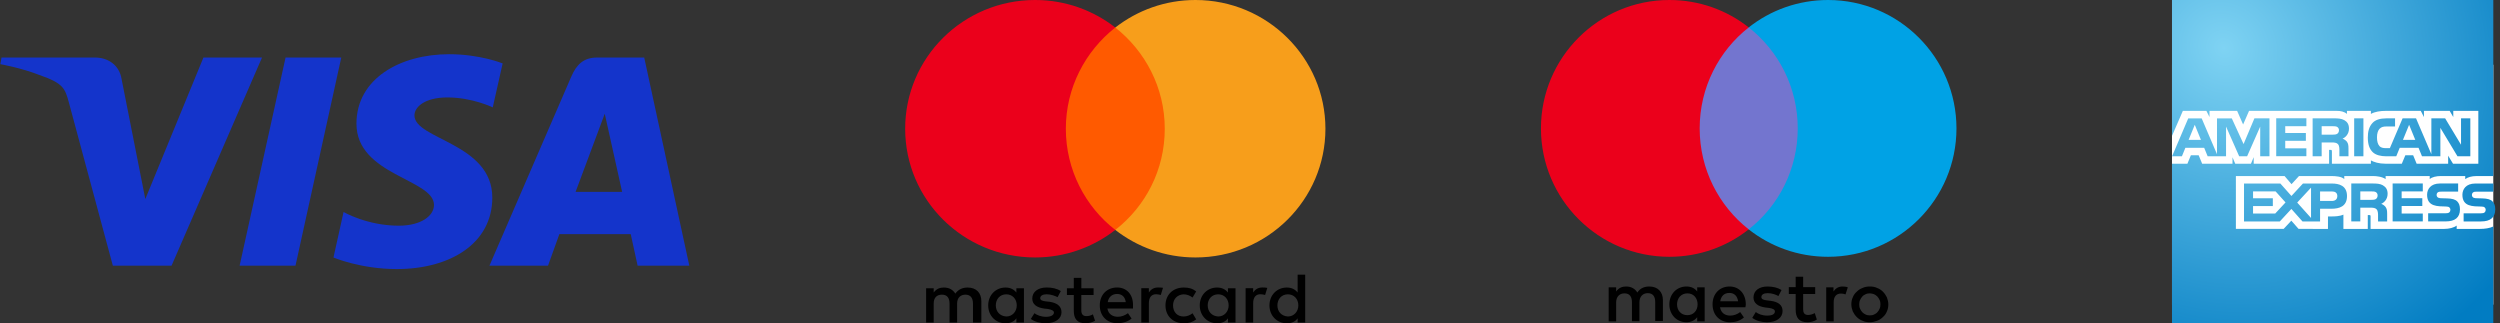
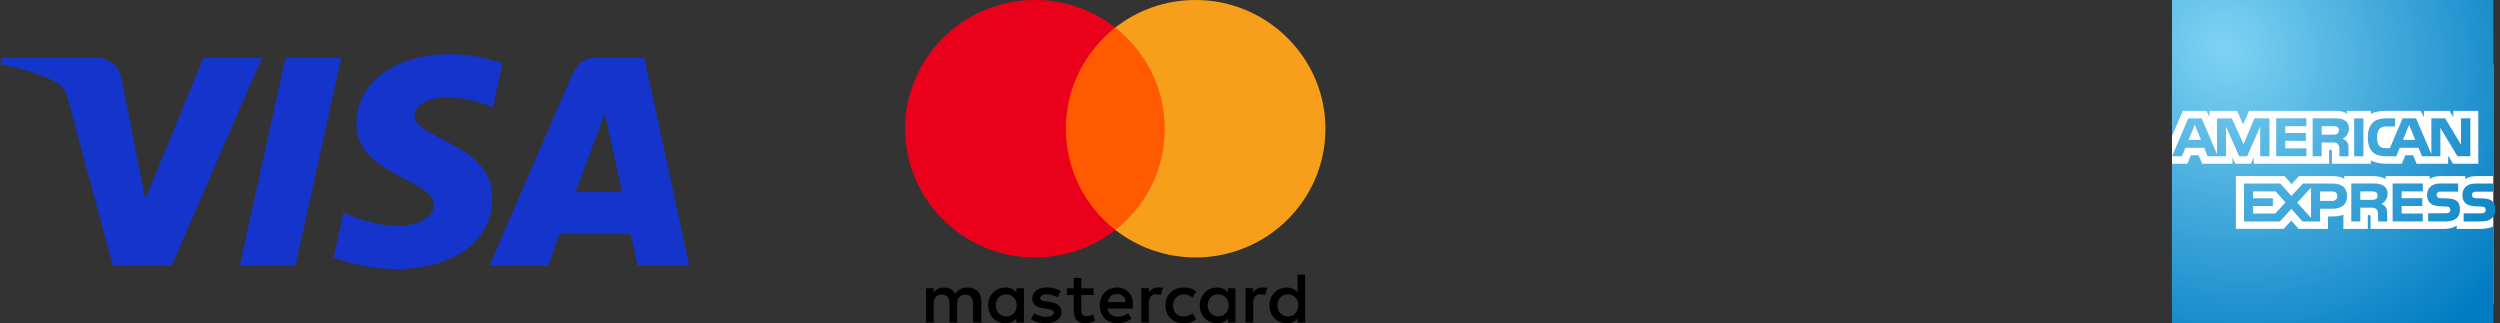
<svg xmlns="http://www.w3.org/2000/svg" width="232" height="30" viewBox="0 0 232 30" fill="none">
  <rect x="0" y="0" width="232" height="30" fill="#333333" stroke="none" />
  <g clip-path="url(#clip0_211_243)">
    <path d="M41.676 5.031C37.136 5.031 33.079 7.296 33.079 11.48C33.079 16.278 40.274 16.61 40.274 19.02C40.274 20.035 39.066 20.944 37.002 20.944C34.072 20.944 31.883 19.674 31.883 19.674L30.946 23.897C30.946 23.897 33.468 24.969 36.817 24.969C41.78 24.969 45.686 22.593 45.686 18.337C45.686 13.267 38.461 12.945 38.461 10.708C38.461 9.913 39.453 9.042 41.511 9.042C43.833 9.042 45.728 9.965 45.728 9.965L46.645 5.887C46.645 5.887 44.583 5.031 41.676 5.031ZM0.142 5.339L0.032 5.954C0.032 5.954 1.942 6.291 3.662 6.962C5.877 7.731 6.035 8.179 6.408 9.571L10.472 24.652H15.921L24.315 5.339H18.879L13.485 18.47L11.284 7.339C11.082 6.065 10.06 5.339 8.808 5.339H0.142ZM26.501 5.339L22.237 24.652H27.421L31.67 5.339H26.501ZM55.414 5.339C54.164 5.339 53.502 5.983 53.016 7.108L45.421 24.652H50.857L51.909 21.728H58.532L59.171 24.652H63.968L59.783 5.339H55.414ZM56.121 10.556L57.732 17.804H53.415L56.121 10.556Z" fill="#1434CB" />
  </g>
  <g clip-path="url(#clip1_211_243)">
    <path d="M91.069 29.934V27.943C91.069 27.182 90.6 26.683 89.796 26.683C89.394 26.683 88.957 26.814 88.656 27.247C88.422 26.884 88.087 26.683 87.583 26.683C87.247 26.683 86.912 26.784 86.646 27.147V26.749H85.944V29.934H86.646V28.175C86.646 27.611 86.947 27.344 87.415 27.344C87.884 27.344 88.118 27.642 88.118 28.175V29.934H88.82V28.175C88.82 27.611 89.156 27.344 89.589 27.344C90.058 27.344 90.292 27.642 90.292 28.175V29.934H91.069ZM101.49 26.749H100.35V25.786H99.648V26.749H99.011V27.379H99.648V28.84C99.648 29.571 99.948 30 100.752 30C101.053 30 101.388 29.899 101.623 29.768L101.42 29.169C101.217 29.3 100.982 29.335 100.815 29.335C100.479 29.335 100.346 29.134 100.346 28.805V27.379H101.486V26.749H101.49ZM107.454 26.679C107.052 26.679 106.783 26.88 106.615 27.143V26.745H105.912V29.93H106.615V28.137C106.615 27.607 106.849 27.305 107.286 27.305C107.419 27.305 107.587 27.34 107.723 27.371L107.926 26.706C107.786 26.679 107.587 26.679 107.454 26.679ZM98.442 27.012C98.106 26.78 97.638 26.679 97.134 26.679C96.33 26.679 95.795 27.077 95.795 27.707C95.795 28.237 96.197 28.539 96.9 28.635L97.236 28.67C97.602 28.736 97.805 28.836 97.805 29.003C97.805 29.235 97.536 29.401 97.068 29.401C96.599 29.401 96.228 29.235 95.994 29.068L95.659 29.598C96.025 29.865 96.529 29.996 97.032 29.996C97.969 29.996 98.508 29.563 98.508 28.968C98.508 28.403 98.071 28.106 97.403 28.005L97.068 27.97C96.767 27.936 96.533 27.87 96.533 27.673C96.533 27.441 96.767 27.309 97.138 27.309C97.54 27.309 97.942 27.476 98.145 27.576L98.442 27.012ZM117.134 26.679C116.732 26.679 116.462 26.88 116.294 27.143V26.745H115.592V29.93H116.294V28.137C116.294 27.607 116.529 27.305 116.966 27.305C117.098 27.305 117.266 27.34 117.403 27.371L117.606 26.714C117.469 26.679 117.27 26.679 117.134 26.679ZM108.156 28.341C108.156 29.304 108.828 30 109.866 30C110.334 30 110.67 29.899 111.006 29.637L110.67 29.072C110.401 29.273 110.135 29.37 109.831 29.37C109.261 29.37 108.859 28.972 108.859 28.341C108.859 27.742 109.261 27.344 109.831 27.313C110.131 27.313 110.401 27.414 110.67 27.611L111.006 27.046C110.67 26.78 110.334 26.683 109.866 26.683C108.828 26.679 108.156 27.379 108.156 28.341ZM114.655 28.341V26.749H113.953V27.147C113.718 26.849 113.383 26.683 112.946 26.683C112.04 26.683 111.337 27.379 111.337 28.341C111.337 29.304 112.04 30 112.946 30C113.414 30 113.75 29.834 113.953 29.536V29.934H114.655V28.341ZM112.075 28.341C112.075 27.777 112.442 27.313 113.047 27.313C113.617 27.313 114.019 27.746 114.019 28.341C114.019 28.906 113.617 29.37 113.047 29.37C112.446 29.335 112.075 28.902 112.075 28.341ZM103.668 26.679C102.731 26.679 102.06 27.344 102.06 28.338C102.06 29.335 102.731 29.996 103.703 29.996C104.171 29.996 104.64 29.865 105.011 29.563L104.675 29.064C104.406 29.265 104.07 29.397 103.738 29.397C103.301 29.397 102.868 29.196 102.766 28.635H105.143C105.143 28.535 105.143 28.469 105.143 28.369C105.174 27.344 104.569 26.679 103.668 26.679ZM103.668 27.278C104.105 27.278 104.406 27.545 104.472 28.04H102.797C102.864 27.611 103.164 27.278 103.668 27.278ZM121.123 28.341V25.488H120.42V27.147C120.186 26.849 119.85 26.683 119.413 26.683C118.508 26.683 117.805 27.379 117.805 28.341C117.805 29.304 118.508 30 119.413 30C119.881 30 120.217 29.834 120.42 29.536V29.934H121.123V28.341ZM118.543 28.341C118.543 27.777 118.91 27.313 119.515 27.313C120.084 27.313 120.486 27.746 120.486 28.341C120.486 28.906 120.084 29.37 119.515 29.37C118.91 29.335 118.543 28.902 118.543 28.341ZM95.022 28.341V26.749H94.32V27.147C94.086 26.849 93.75 26.683 93.313 26.683C92.407 26.683 91.705 27.379 91.705 28.341C91.705 29.304 92.407 30 93.313 30C93.781 30 94.117 29.834 94.32 29.536V29.934H95.022V28.341ZM92.411 28.341C92.411 27.777 92.778 27.313 93.383 27.313C93.953 27.313 94.355 27.746 94.355 28.341C94.355 28.906 93.953 29.37 93.383 29.37C92.778 29.335 92.411 28.902 92.411 28.341Z" fill="black" />
    <path d="M108.761 2.555H98.207V21.336H108.761V2.555Z" fill="#FF5A00" />
    <path d="M98.91 11.946C98.91 8.13 100.721 4.744 103.5 2.555C101.455 0.963 98.875 0 96.061 0C89.394 0 84 5.343 84 11.946C84 18.549 89.394 23.892 96.061 23.892C98.875 23.892 101.455 22.929 103.5 21.336C100.717 19.179 98.91 15.762 98.91 11.946Z" fill="#EB001B" />
    <path d="M123 11.946C123 18.549 117.606 23.892 110.939 23.892C108.125 23.892 105.545 22.929 103.5 21.336C106.314 19.144 108.09 15.762 108.09 11.946C108.09 8.13 106.279 4.744 103.5 2.555C105.541 0.963 108.121 0 110.935 0C117.606 0 123 5.378 123 11.946Z" fill="#F79E1B" />
  </g>
  <g clip-path="url(#clip2_211_243)">
    <path d="M167.486 21.285H157.055V2.545H167.486V21.285Z" fill="#7375CF" />
    <path d="M157.73 11.915C157.73 8.117 159.504 4.724 162.28 2.545C160.256 0.945 157.692 0 154.915 0C148.341 0 143 5.341 143 11.915C143 18.49 148.341 23.83 154.915 23.83C157.692 23.83 160.256 22.886 162.28 21.285C159.504 19.107 157.73 15.713 157.73 11.915Z" fill="#EB001B" />
    <path d="M181.56 11.915C181.56 18.49 176.22 23.83 169.645 23.83C166.869 23.83 164.305 22.886 162.28 21.285C165.057 19.107 166.83 15.713 166.83 11.915C166.83 8.117 165.057 4.724 162.28 2.545C164.305 0.945 166.869 0 169.645 0C176.22 0 181.56 5.341 181.56 11.915Z" fill="#00A2E5" />
    <path d="M170.995 26.587C171.13 26.587 171.342 26.607 171.477 26.665L171.265 27.32C171.111 27.262 170.976 27.243 170.841 27.243C170.397 27.243 170.166 27.532 170.166 28.053V29.826H169.472V26.665H170.147V27.05C170.339 26.761 170.609 26.587 170.995 26.587ZM168.45 27.282H167.332V28.708C167.332 29.017 167.447 29.229 167.794 29.229C167.968 29.229 168.199 29.171 168.411 29.055L168.604 29.653C168.392 29.807 168.045 29.904 167.737 29.904C166.927 29.904 166.638 29.46 166.638 28.727V27.282H166.001V26.645H166.638V25.681H167.332V26.645H168.45V27.282ZM159.639 27.956C159.716 27.494 159.986 27.185 160.487 27.185C160.931 27.185 161.22 27.455 161.297 27.956H159.639ZM162.01 28.245C162.01 27.262 161.393 26.587 160.506 26.587C159.581 26.587 158.925 27.262 158.925 28.245C158.925 29.248 159.6 29.904 160.545 29.904C161.027 29.904 161.451 29.788 161.837 29.46L161.49 28.959C161.22 29.171 160.892 29.287 160.564 29.287C160.121 29.287 159.716 29.075 159.62 28.515H161.972C161.991 28.419 162.01 28.342 162.01 28.245ZM165.037 27.474C164.844 27.359 164.459 27.204 164.054 27.204C163.668 27.204 163.456 27.339 163.456 27.571C163.456 27.783 163.688 27.841 163.996 27.879L164.324 27.918C165.018 28.014 165.423 28.303 165.423 28.863C165.423 29.46 164.902 29.904 163.977 29.904C163.456 29.904 162.974 29.769 162.608 29.499L162.936 28.959C163.167 29.132 163.514 29.287 163.996 29.287C164.459 29.287 164.71 29.152 164.71 28.901C164.71 28.727 164.536 28.631 164.15 28.573L163.823 28.535C163.109 28.438 162.724 28.11 162.724 27.609C162.724 26.973 163.244 26.587 164.035 26.587C164.536 26.587 164.999 26.703 165.326 26.915L165.037 27.474ZM173.521 27.224C173.386 27.224 173.251 27.243 173.135 27.301C173.019 27.359 172.904 27.416 172.826 27.513C172.749 27.609 172.672 27.706 172.614 27.841C172.557 27.956 172.537 28.111 172.537 28.245C172.537 28.4 172.557 28.535 172.614 28.65C172.672 28.766 172.73 28.882 172.826 28.978C172.923 29.075 173.019 29.132 173.135 29.19C173.251 29.248 173.386 29.267 173.521 29.267C173.656 29.267 173.79 29.248 173.906 29.19C174.022 29.132 174.138 29.075 174.215 28.978C174.311 28.882 174.369 28.785 174.427 28.65C174.485 28.535 174.504 28.381 174.504 28.245C174.504 28.091 174.485 27.956 174.427 27.841C174.369 27.725 174.311 27.609 174.215 27.513C174.118 27.416 174.022 27.359 173.906 27.301C173.79 27.262 173.656 27.224 173.521 27.224ZM173.521 26.587C173.771 26.587 174.003 26.626 174.195 26.722C174.407 26.799 174.581 26.915 174.735 27.069C174.889 27.224 175.005 27.397 175.102 27.59C175.179 27.802 175.237 28.014 175.237 28.245C175.237 28.477 175.198 28.708 175.102 28.901C175.024 29.113 174.889 29.287 174.735 29.422C174.581 29.576 174.407 29.692 174.195 29.769C173.983 29.846 173.752 29.904 173.521 29.904C173.27 29.904 173.039 29.865 172.846 29.769C172.634 29.692 172.46 29.576 172.306 29.422C172.152 29.267 172.036 29.094 171.94 28.901C171.862 28.689 171.805 28.477 171.805 28.245C171.805 28.014 171.843 27.783 171.94 27.59C172.017 27.378 172.152 27.204 172.306 27.069C172.46 26.915 172.634 26.799 172.846 26.722C173.039 26.626 173.27 26.587 173.521 26.587ZM155.629 28.245C155.629 27.686 155.995 27.224 156.593 27.224C157.171 27.224 157.537 27.667 157.537 28.245C157.537 28.824 157.152 29.248 156.593 29.248C155.995 29.248 155.629 28.805 155.629 28.245ZM158.193 28.245V26.665H157.499V27.05C157.287 26.761 156.959 26.587 156.496 26.587C155.609 26.587 154.915 27.282 154.915 28.245C154.915 29.209 155.609 29.904 156.496 29.904C156.94 29.904 157.267 29.73 157.499 29.441V29.826H158.193V28.245ZM154.317 29.826V27.841C154.317 27.089 153.835 26.587 153.064 26.587C152.659 26.587 152.235 26.703 151.946 27.146C151.734 26.799 151.387 26.587 150.905 26.587C150.577 26.587 150.23 26.684 149.979 27.05V26.665H149.285V29.826H149.979V28.072C149.979 27.532 150.288 27.224 150.751 27.224C151.213 27.224 151.445 27.513 151.445 28.053V29.807H152.139V28.053C152.139 27.513 152.467 27.204 152.91 27.204C153.373 27.204 153.604 27.494 153.604 28.033V29.788H154.317V29.826Z" fill="black" />
  </g>
  <g clip-path="url(#clip3_211_243)">
    <path d="M231.378 6.007H201.56V28.274H231.378V6.007Z" fill="white" />
    <path d="M231.378 16.338H229.824C229.36 16.338 229.012 16.446 228.773 16.62V16.338H226.482C226.119 16.338 225.681 16.426 225.478 16.62V16.338H221.385V16.62C221.058 16.389 220.51 16.338 220.251 16.338H217.548V16.62C217.29 16.37 216.722 16.338 216.375 16.338H213.346L212.653 17.09L212.009 16.338H207.49V21.241H211.923L212.634 20.479L213.307 21.241L216.036 21.243V20.087H216.308C216.669 20.087 217.096 20.079 217.468 19.918V21.243H219.73V19.959H219.841C219.979 19.959 219.989 19.97 219.989 20.101V21.243H226.832C227.263 21.243 227.727 21.132 227.978 20.933V21.243H230.147C230.597 21.243 231.042 21.178 231.378 21.019V30.002H201.561V15.193H202.992L203.314 14.407H204.036L204.36 15.193H207.177V14.595L207.43 15.195H208.889L209.143 14.585V15.193H216.141V13.91H216.276C216.377 13.91 216.4 13.922 216.4 14.078V15.192H220.021V14.887C220.309 15.044 220.763 15.192 221.366 15.192H222.888L223.217 14.406H223.939L224.263 15.192H227.188V14.447L227.638 15.192H229.989V10.289H227.664V10.865L227.331 10.289H224.942V10.865L224.649 10.289H221.422C220.878 10.289 220.4 10.361 220.02 10.571V10.289H217.797V10.571C217.544 10.356 217.215 10.289 216.847 10.289H208.712L208.161 11.553L207.605 10.289H205.043V10.865L204.754 10.289H202.569L201.559 12.614V-0.001H231.378V16.336M229.246 14.5H228.052L226.466 11.864V14.501H224.761L224.439 13.714H222.694L222.373 14.501H221.397C220.985 14.501 220.47 14.406 220.178 14.11C219.887 13.813 219.734 13.408 219.734 12.768C219.734 12.246 219.827 11.769 220.184 11.394C220.452 11.114 220.882 10.983 221.46 10.983H222.261V11.736H221.477C221.167 11.736 220.993 11.783 220.828 11.947C220.681 12.094 220.583 12.374 220.583 12.744C220.583 13.114 220.656 13.388 220.822 13.568C220.945 13.705 221.177 13.748 221.403 13.748H221.779L222.96 10.984H224.209L225.63 14.31V10.983H226.91L228.383 13.432V10.983H229.246V14.5ZM218.467 14.5H219.325V10.979H218.467V14.5ZM217.553 11.151C217.282 10.997 216.968 10.981 216.543 10.981H214.612V14.5H215.45V13.218H216.35C216.656 13.218 216.839 13.246 216.958 13.372C217.114 13.537 217.096 13.844 217.096 14.054V14.499H217.939V13.8C217.939 13.493 217.918 13.333 217.801 13.162C217.729 13.06 217.571 12.934 217.388 12.864C217.609 12.777 217.985 12.488 217.985 11.93C217.985 11.536 217.822 11.306 217.553 11.15M214.032 13.763L212.07 13.765V13.068H213.984V12.345H212.07V11.711H214.032V10.978H211.233V14.497H214.032L214.032 13.763ZM210.607 10.979H209.211L208.203 13.37L207.11 10.985H205.738V14.313L204.316 10.985H203.069L201.568 14.503H202.481L202.803 13.716H204.548L204.87 14.503H206.577V11.745L207.796 14.503H208.532L209.747 11.748V14.503H210.607L210.607 10.979ZM224.137 12.978L223.565 11.58L222.994 12.978H224.137ZM216.882 12.422C216.769 12.49 216.633 12.495 216.472 12.495H215.45V11.712H216.485C216.633 11.712 216.784 11.717 216.884 11.773C216.939 11.804 216.984 11.85 217.014 11.906C217.045 11.962 217.059 12.025 217.056 12.088C217.056 12.239 216.991 12.361 216.884 12.422M203.104 12.978L203.675 11.58L204.247 12.978H203.104ZM231.56 19.442C231.56 20.19 231.092 20.549 230.243 20.549H228.624V19.795H230.237C230.391 19.795 230.506 19.773 230.574 19.709C230.606 19.68 230.631 19.644 230.648 19.605C230.665 19.565 230.673 19.522 230.673 19.479C230.674 19.435 230.666 19.391 230.648 19.351C230.63 19.31 230.604 19.274 230.571 19.246C230.508 19.192 230.422 19.169 230.279 19.169C229.495 19.147 228.511 19.194 228.511 18.078C228.511 17.573 228.83 17.031 229.711 17.031H231.382V17.787H229.853C229.702 17.787 229.601 17.791 229.519 17.846C229.43 17.904 229.395 17.987 229.395 18.1C229.393 18.158 229.41 18.215 229.443 18.262C229.476 18.308 229.524 18.343 229.579 18.361C229.664 18.391 229.76 18.399 229.9 18.399L230.35 18.411C230.815 18.422 231.119 18.499 231.308 18.695C231.474 18.869 231.561 19.075 231.561 19.442M228.034 18.695C227.845 18.502 227.539 18.422 227.076 18.411L226.627 18.399C226.487 18.397 226.392 18.39 226.305 18.361C226.25 18.343 226.201 18.308 226.168 18.261C226.134 18.213 226.117 18.155 226.119 18.097C226.119 17.984 226.155 17.901 226.243 17.842C226.324 17.788 226.427 17.783 226.578 17.783H228.115V17.027H226.435C225.553 17.027 225.234 17.569 225.234 18.074C225.234 19.191 226.219 19.144 227.001 19.165C227.145 19.169 227.231 19.19 227.293 19.242C227.326 19.271 227.353 19.307 227.371 19.347C227.389 19.387 227.397 19.431 227.396 19.475C227.396 19.519 227.388 19.561 227.371 19.601C227.353 19.641 227.328 19.677 227.296 19.706C227.226 19.77 227.116 19.792 226.959 19.792H225.333V20.546H226.966C227.815 20.546 228.284 20.187 228.284 19.439C228.284 19.072 228.198 18.866 228.032 18.691M224.835 19.814H222.873V19.119H224.79V18.395H222.873V17.761H224.835V17.027H222.036V20.546H224.835V19.814ZM221.139 17.198C220.868 17.043 220.554 17.027 220.131 17.027H218.199V20.546H219.036V19.269H219.938C220.244 19.269 220.426 19.296 220.547 19.423C220.7 19.59 220.683 19.895 220.683 20.104V20.549H221.527V19.852C221.527 19.545 221.505 19.385 221.386 19.214C221.316 19.111 221.159 18.984 220.976 18.915C221.194 18.828 221.57 18.54 221.57 17.981C221.57 17.589 221.408 17.358 221.138 17.202M216.394 17.031H213.714L212.645 18.186L211.617 17.031H208.244V20.549H211.567L212.64 19.39L213.671 20.549H215.303V19.372H216.345C217.077 19.372 217.802 19.168 217.802 18.194C217.802 17.219 217.057 17.031 216.396 17.031M220.471 18.476C220.356 18.541 220.22 18.546 220.059 18.546H219.036V17.763H220.071C220.22 17.763 220.37 17.768 220.471 17.823C220.526 17.855 220.571 17.901 220.601 17.957C220.631 18.013 220.645 18.076 220.642 18.139C220.642 18.29 220.577 18.412 220.471 18.475M216.386 18.648H215.302V17.765H216.396C216.696 17.765 216.903 17.89 216.903 18.194C216.903 18.498 216.706 18.649 216.386 18.649M213.18 18.798L214.464 17.413V20.228L213.18 18.798ZM211.142 19.817H209.083V19.122H210.919V18.398H209.083V17.763H211.177L212.097 18.786L211.141 19.815" fill="url(#paint0_radial_211_243)" />
  </g>
  <defs>
    <radialGradient id="paint0_radial_211_243" cx="0" cy="0" r="1" gradientUnits="userSpaceOnUse" gradientTransform="translate(206.366 4.411) rotate(47.068) scale(33.269 30.623)">
      <stop stop-color="#7FD3F3" />
      <stop offset="1" stop-color="#017CC2" />
    </radialGradient>
    <clipPath id="clip0_211_243">
      <rect width="64" height="20" fill="white" transform="translate(0 5)" />
    </clipPath>
    <clipPath id="clip1_211_243">
      <rect width="39" height="30" fill="white" transform="translate(84)" />
    </clipPath>
    <clipPath id="clip2_211_243">
-       <rect width="38.56" height="30" fill="white" transform="translate(143)" />
-     </clipPath>
+       </clipPath>
    <clipPath id="clip3_211_243">
      <rect width="30" height="30" fill="white" transform="translate(201.56)" />
    </clipPath>
  </defs>
</svg>